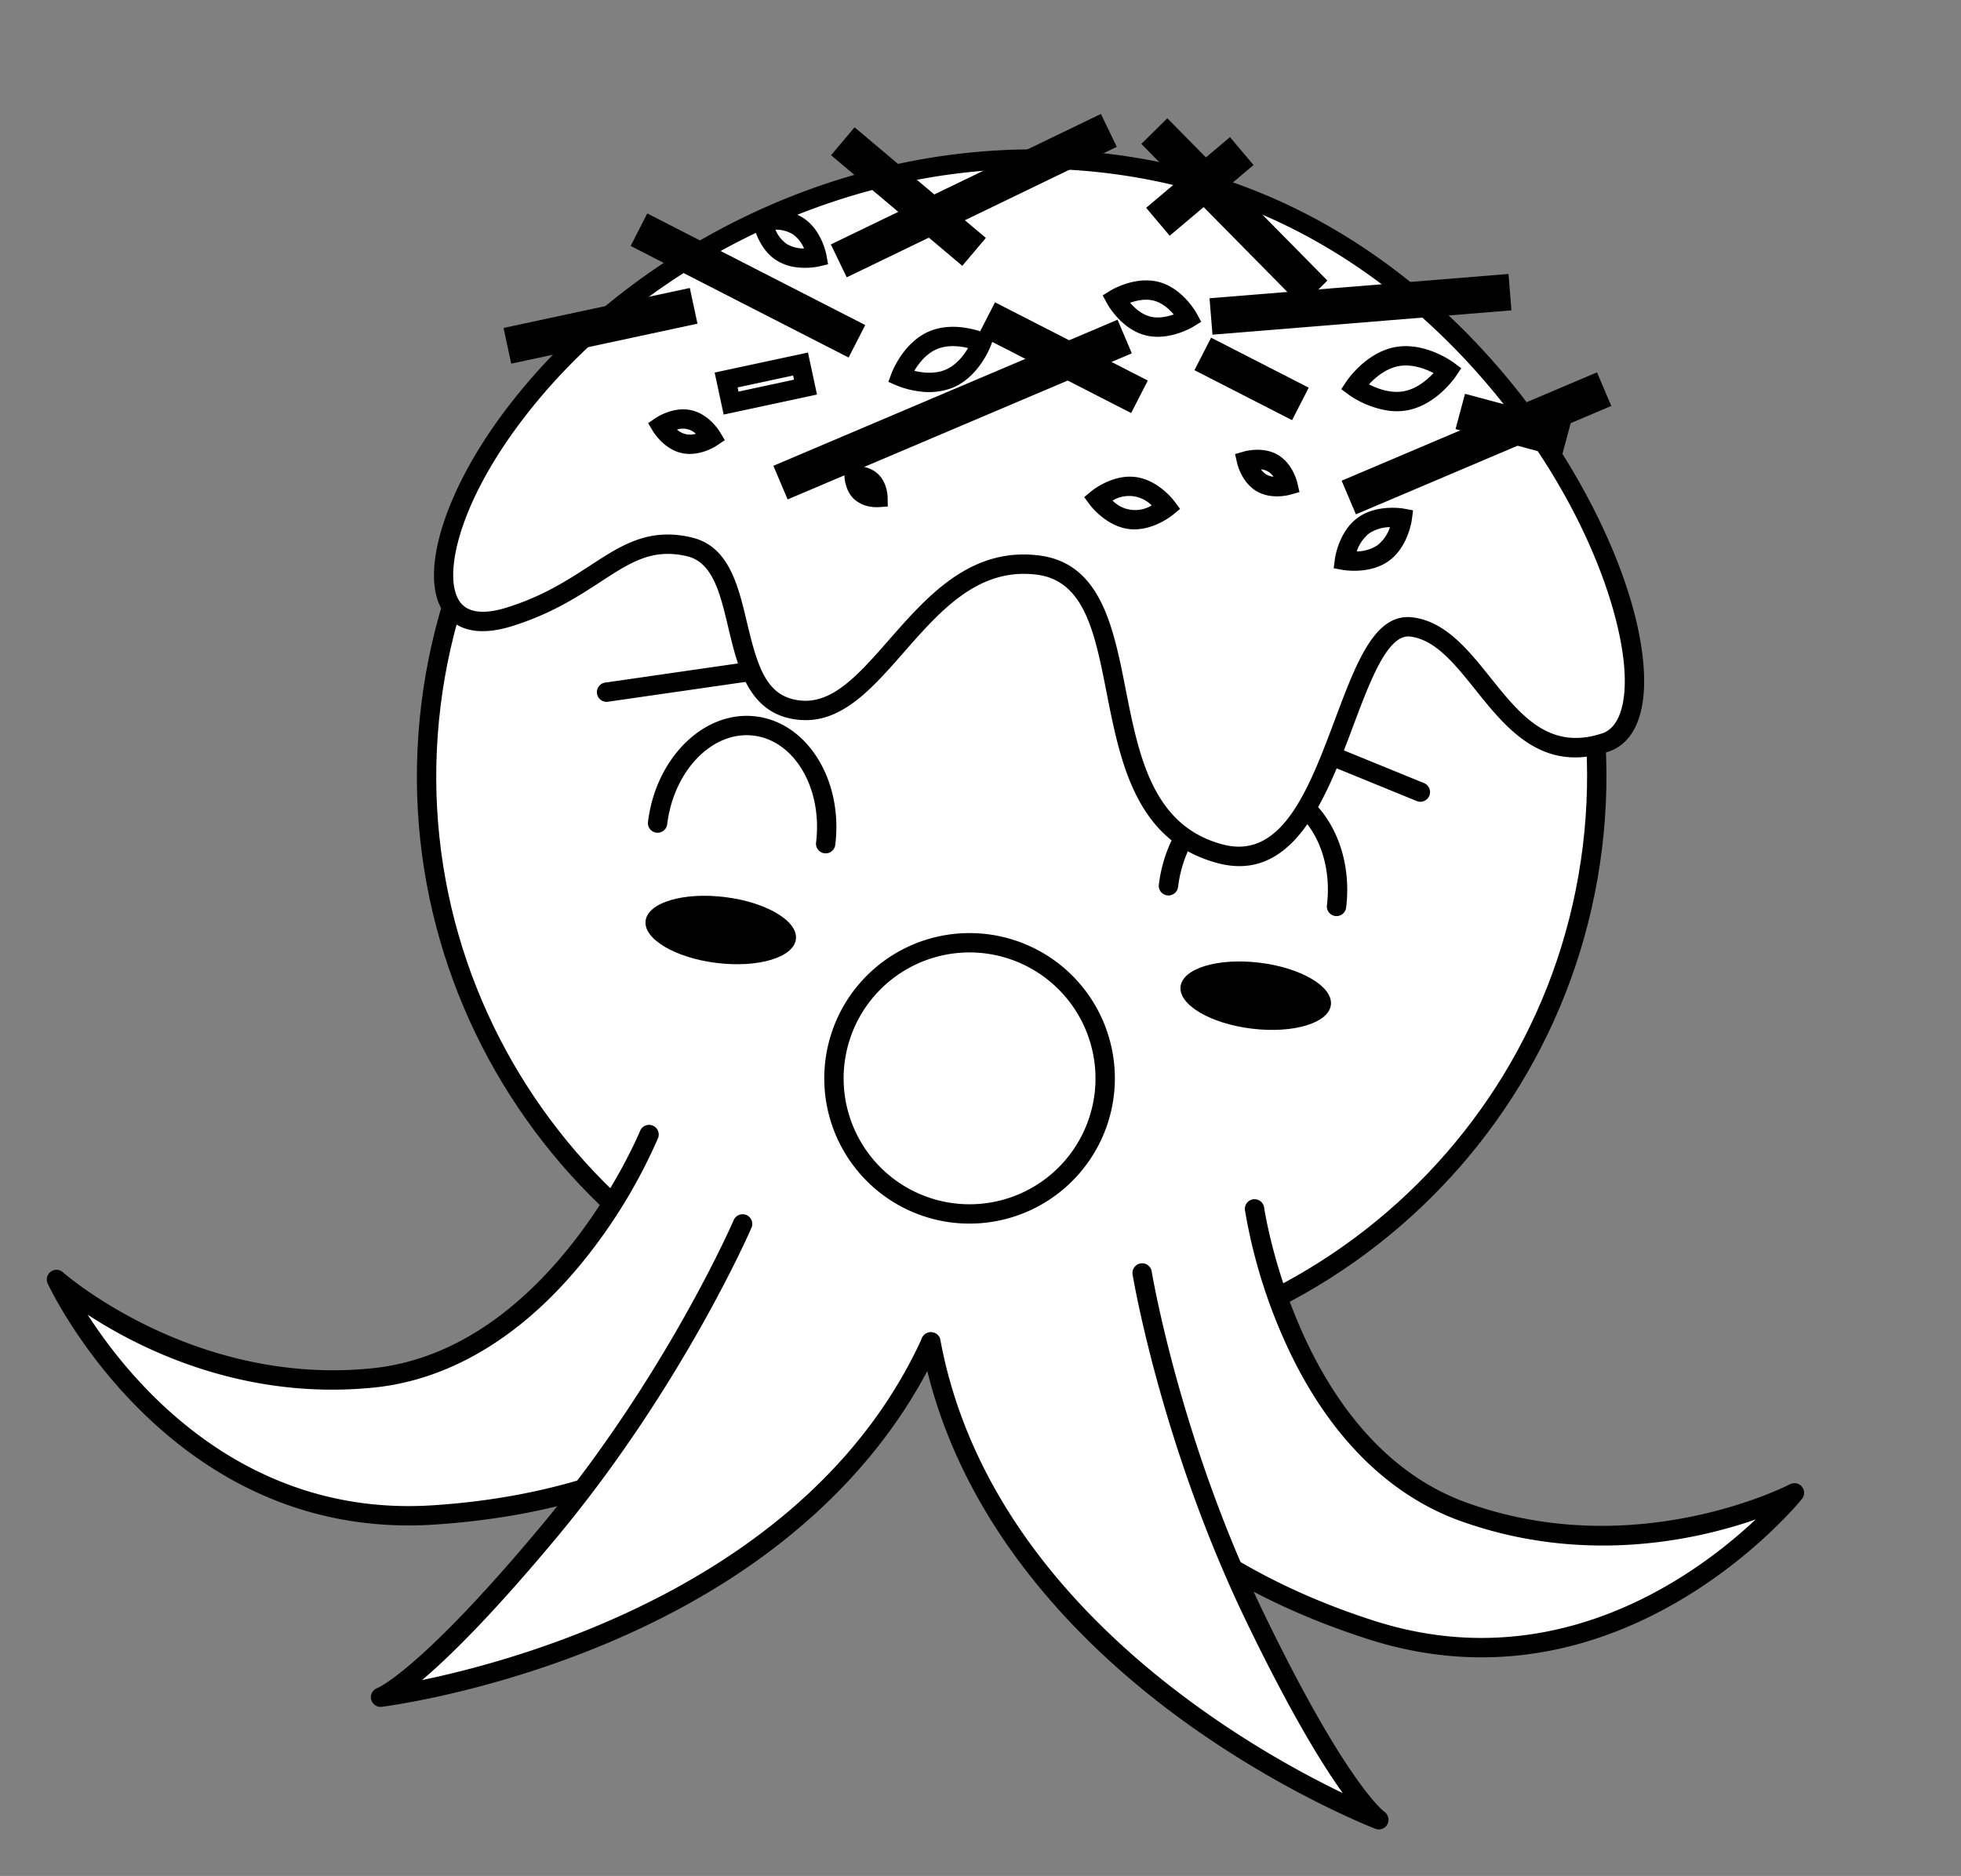
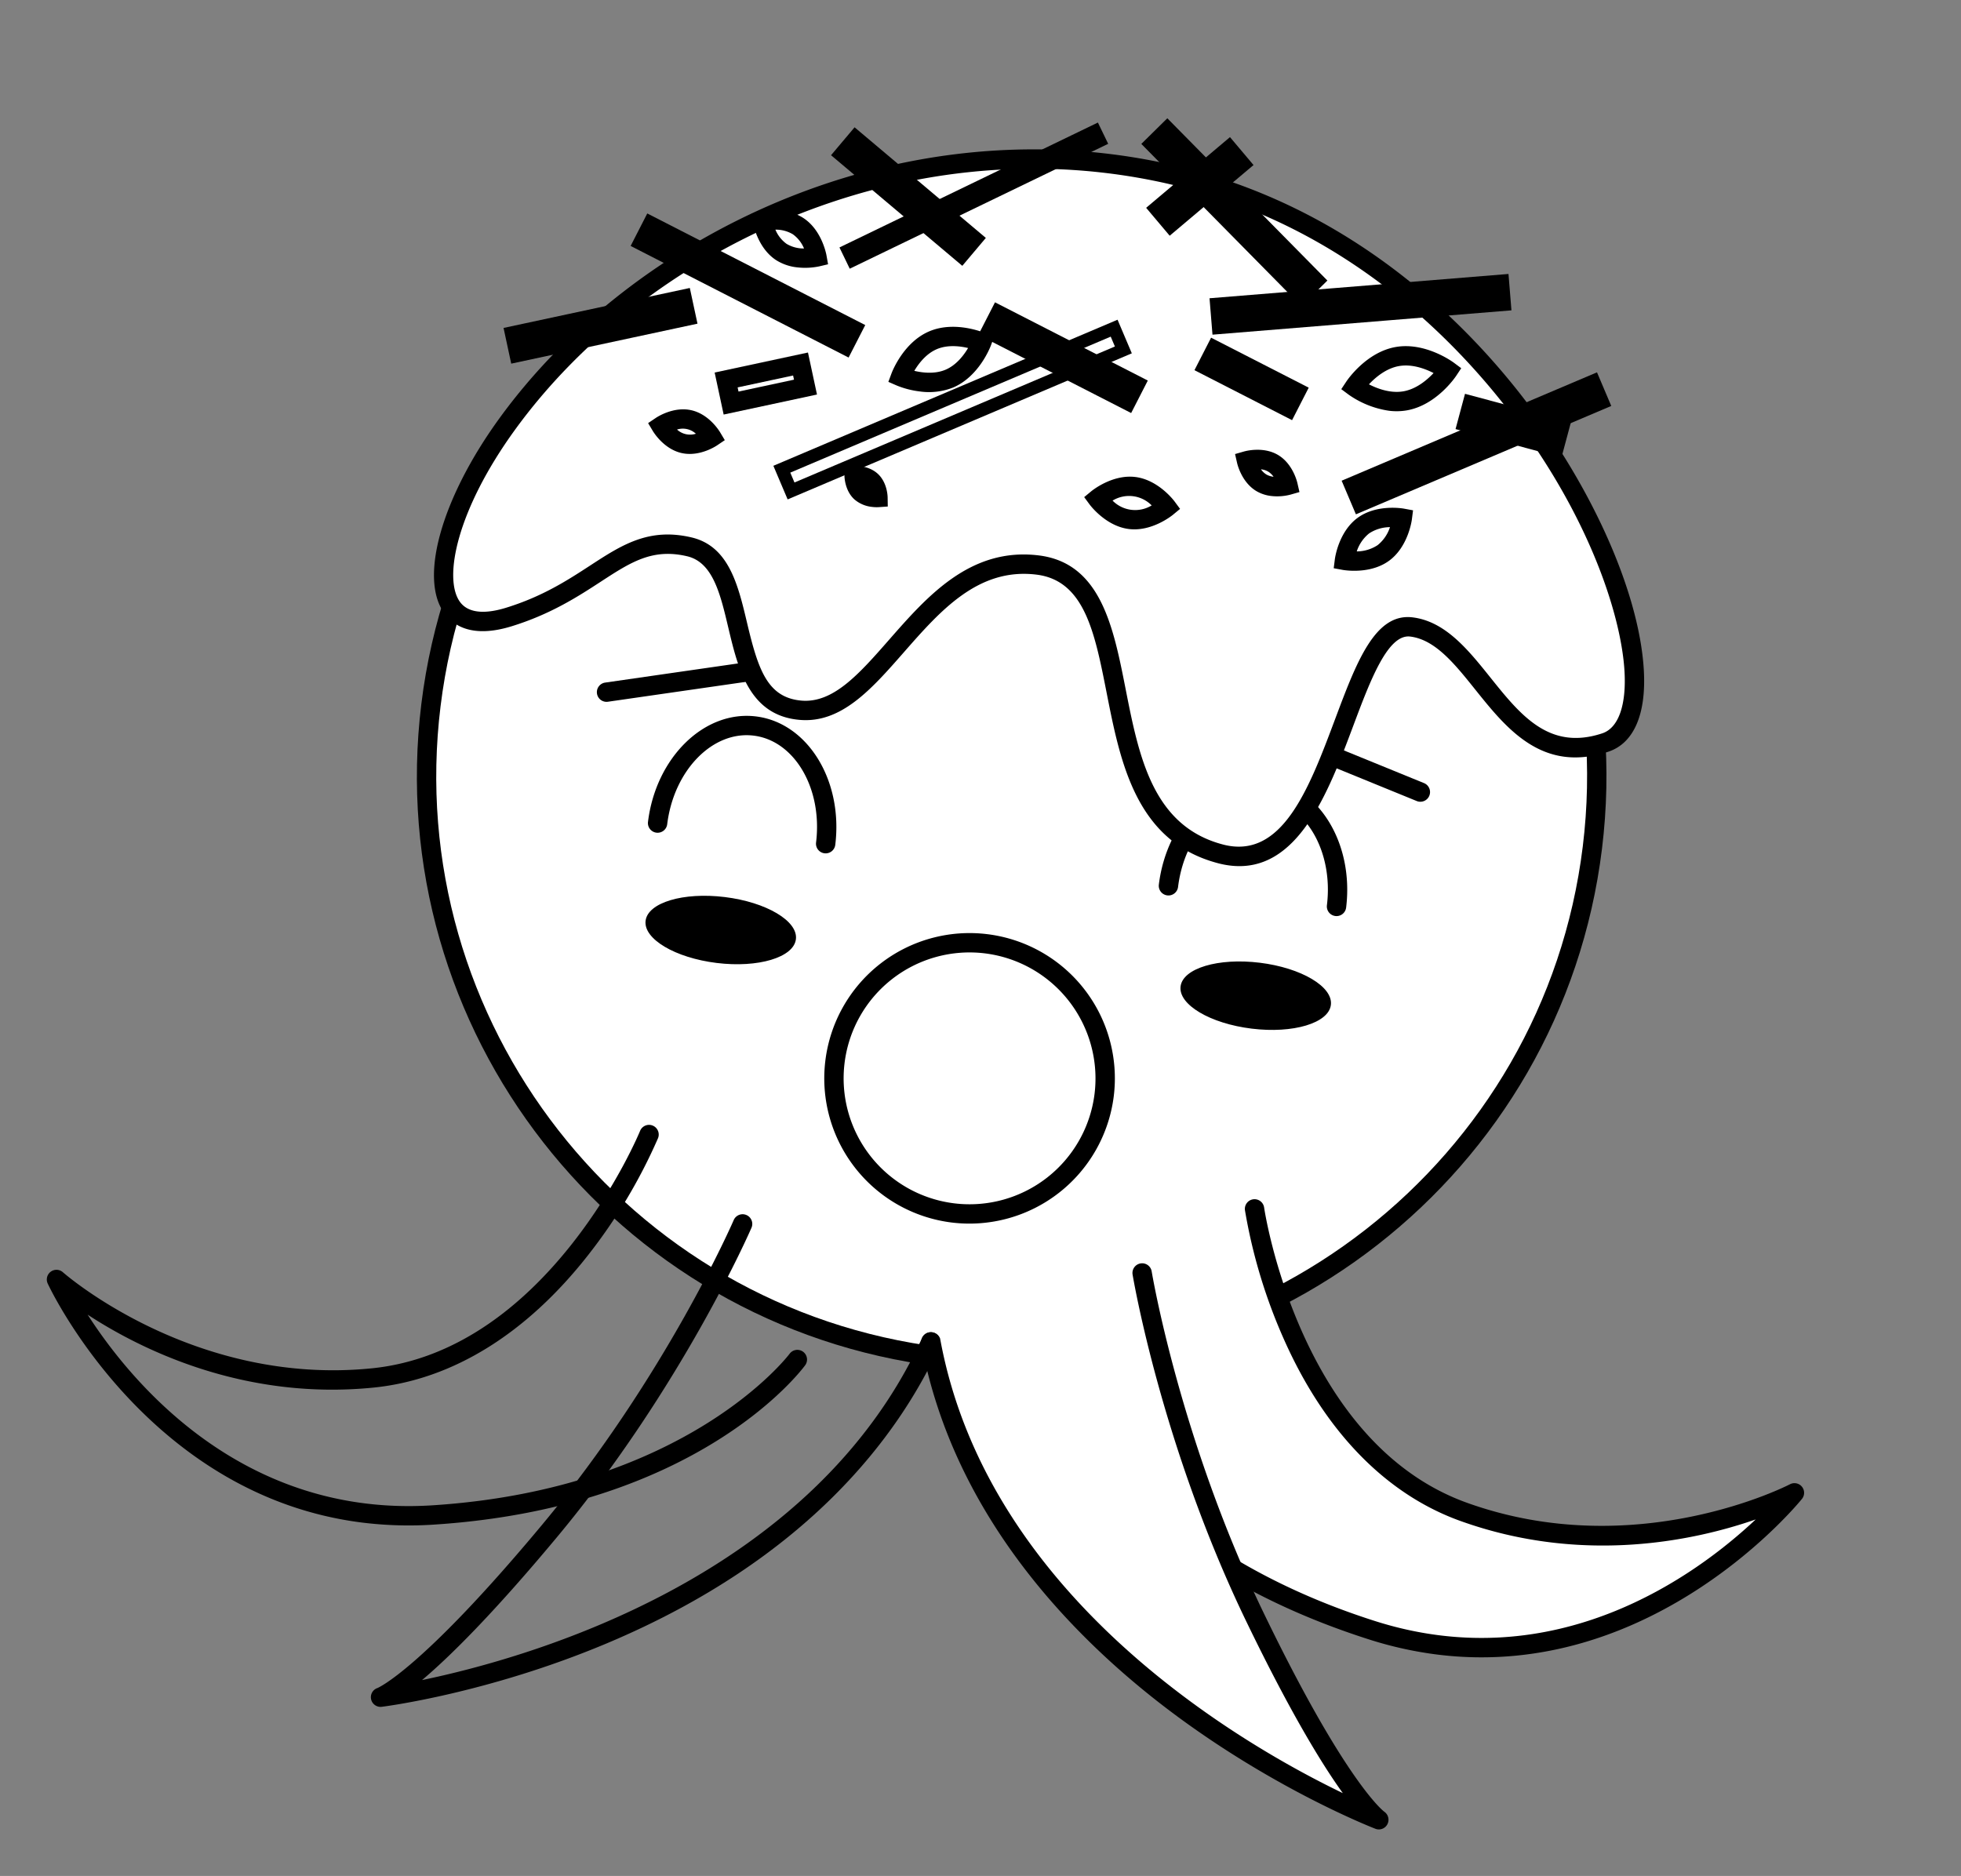
<svg xmlns="http://www.w3.org/2000/svg" width="831.844" height="795.884" viewBox="0 0 831.844 795.884">
  <rect x="0" y="0" width="831.844" height="795.884" fill="#808080" stroke="none" />
  <defs>
    <clipPath id="clip-path">
      <rect id="Rectangle_279" data-name="Rectangle 279" width="750.956" height="709.655" fill="none" />
    </clipPath>
  </defs>
  <g id="Groupe_244" data-name="Groupe 244" transform="translate(86.485) rotate(7)">
    <g id="Groupe_243" data-name="Groupe 243" clip-path="url(#clip-path)">
      <path id="Tracé_3340" data-name="Tracé 3340" d="M544.629,261.693c0,137.069-111.116,248.185-248.185,248.185S48.259,398.762,48.259,261.693,159.375,13.508,296.444,13.508,544.629,124.624,544.629,261.693" transform="translate(83.799 23.456)" fill="#fff" />
      <path id="Tracé_3341" data-name="Tracé 3341" d="M299.049,516.588c-139.113,0-252.29-113.177-252.29-252.29s113.177-252.29,252.29-252.29,252.29,113.177,252.29,252.29-113.177,252.29-252.29,252.29m0-496.37c-134.587,0-244.08,109.494-244.08,244.08s109.494,244.08,244.08,244.08,244.08-109.5,244.08-244.08S433.636,20.217,299.049,20.217" transform="translate(81.195 20.851)" />
      <path id="Tracé_3342" data-name="Tracé 3342" d="M239.578,153.914a4.1,4.1,0,0,1-4.1-4.1c0-23.041-14.268-41.786-31.809-41.786s-31.811,18.745-31.811,41.786a4.1,4.1,0,1,1-8.209,0c0-27.567,17.954-49.995,40.021-49.995s40.018,22.428,40.018,49.995a4.1,4.1,0,0,1-4.1,4.1" transform="translate(284.16 173.322)" />
      <path id="Tracé_3343" data-name="Tracé 3343" d="M251.708,118.379a4.109,4.109,0,0,1-1.081-.145l-74.01-20.113A4.1,4.1,0,1,1,178.77,90.2l74.013,20.11a4.106,4.106,0,0,1-1.075,8.067" transform="translate(301.427 156.377)" />
      <path id="Tracé_3344" data-name="Tracé 3344" d="M77.635,118.379a4.106,4.106,0,0,1-1.075-8.067L150.57,90.2a4.1,4.1,0,1,1,2.154,7.919L78.716,118.234a4.108,4.108,0,0,1-1.081.145" transform="translate(127.686 156.377)" />
      <path id="Tracé_3345" data-name="Tracé 3345" d="M66.917,148.914c-28.3,51.177-26.081,97.565,10.626,81.144s43.471-42.087,72.45-38.915,20.285,64.03,55.06,63.064,43.014-73.416,92.508-73.416,28.818,103.643,91.931,112.181c51.538,6.97,38.707-105.419,68.652-105.419s46.725,57.961,87.6,38.641S493.44,21.667,326.771,8.846C213.75.15,112.318,66.8,66.917,148.914" transform="translate(82.682 14.033)" fill="#fff" />
      <path id="Tracé_3346" data-name="Tracé 3346" d="M396.668,300a37.644,37.644,0,0,1-5.153-.358c-35.664-4.822-46.328-37.358-55.733-66.066-8.1-24.721-15.1-46.074-35.648-46.074-24.869,0-38.581,20.138-51.842,39.613-11.663,17.127-22.677,33.3-40.551,33.8-21.35.673-28.426-18.515-34.679-35.374-5.049-13.625-9.821-26.494-20.942-27.712-15.067-1.653-23.457,5.421-35.081,15.2-8.6,7.235-19.295,16.241-35.248,23.378-15.874,7.1-24.56,2.764-29.053-2.123-12.391-13.483-6.978-48.334,13.16-84.753,23.44-42.393,61.13-79.918,106.125-105.663C221.043,15.821,275.556,3.2,329.658,7.357,404.147,13.087,458.465,51.6,490.917,82.9c36.181,34.9,63.6,79.33,69.842,113.193,3.432,18.6-.364,31.535-10.686,36.411-26.585,12.571-43.945-4.365-59.261-19.306-9.98-9.739-19.41-18.939-30.1-18.939-9.6,0-14.572,20.614-19.374,40.551C434.3,264.028,425.625,300,396.668,300M300.134,179.293c26.5,0,35.117,26.3,43.449,51.727,9.077,27.7,18.466,56.354,49.032,60.489,25.777,3.483,33.387-28.087,40.746-58.62,6.056-25.129,11.288-46.834,27.356-46.834,14.027,0,25.11,10.814,35.828,21.27,14.7,14.344,28.59,27.893,50.02,17.762,6.543-3.092,8.773-13.116,6.121-27.5-4.523-24.519-24.907-67.719-67.47-108.774-31.483-30.366-84.135-67.727-156.188-73.268C276.587,11.505,223.686,23.767,176.1,51,132.39,76.006,95.806,112.412,73.08,153.508l-3.59-1.987,3.59,1.987c-20.356,36.813-22.559,66.233-14.3,75.225,4.833,5.262,13.357,3,19.659.183,14.9-6.663,24.68-14.9,33.314-22.163,12.185-10.259,22.713-19.117,41.257-17.084,16.164,1.768,22.053,17.656,27.748,33.018,7.024,18.947,12.336,30.424,26.754,30.022,13.677-.38,23.09-14.2,33.992-30.216,13.789-20.25,29.417-43.2,58.629-43.2" transform="translate(80.109 11.429)" />
-       <rect id="Rectangle_266" data-name="Rectangle 266" width="153.135" height="10.019" transform="matrix(0.866, -0.5, 0.5, 0.866, 267.595, 167.705)" />
      <path id="Tracé_3347" data-name="Tracé 3347" d="M104.167,124.658l-7.744-13.414L233.782,31.939l7.744,13.414Zm-.268-11.411,2.274,3.935L234.05,43.35l-2.274-3.935Z" transform="translate(167.434 55.46)" />
      <rect id="Rectangle_267" data-name="Rectangle 267" width="112.2" height="10.018" transform="translate(507.626 144.606) rotate(-30)" />
      <path id="Tracé_3348" data-name="Tracé 3348" d="M191.883,103.231l-7.744-13.417L286.047,30.978l7.744,13.417Zm-.268-11.414,2.274,3.935,92.426-53.361-2.271-3.938Z" transform="translate(319.748 53.792)" />
      <rect id="Rectangle_268" data-name="Rectangle 268" width="10.018" height="91.223" transform="matrix(0.621, -0.784, 0.784, 0.621, 405.98, 11.696)" />
      <path id="Tracé_3349" data-name="Tracé 3349" d="M222.74,72.2,146.954,12.139,156.578,0l75.783,60.054Zm-68.1-60.946,67.207,53.26,2.824-3.563L157.467,7.687Z" transform="translate(255.178)" />
      <rect id="Rectangle_269" data-name="Rectangle 269" width="121.766" height="10.019" transform="translate(442.064 75.742) rotate(-11.651)" />
      <path id="Tracé_3350" data-name="Tracé 3350" d="M163.493,58.378,160.365,43.2,284.98,17.512l3.128,15.171Zm3.336-10.918.917,4.452,113.9-23.484-.917-4.452Z" transform="translate(278.466 30.409)" />
      <rect id="Rectangle_270" data-name="Rectangle 270" width="121.765" height="10.018" transform="translate(280.392 71.34) rotate(-32.796)" />
-       <path id="Tracé_3351" data-name="Tracé 3351" d="M109.476,82.526,101.083,69.5,208.04.586l8.393,13.023Zm-.826-11.386,2.46,3.82,97.757-62.988-2.46-3.82Z" transform="translate(175.526 1.018)" />
      <rect id="Rectangle_271" data-name="Rectangle 271" width="75.338" height="10.018" transform="translate(146.614 124.294) rotate(-19.112)" />
      <path id="Tracé_3352" data-name="Tracé 3352" d="M57.378,76.231,52.3,61.594l76.358-26.459,5.073,14.637Zm1.891-11.258,1.489,4.293,66.014-22.874L125.283,42.1Z" transform="translate(90.825 61.01)" />
      <rect id="Rectangle_272" data-name="Rectangle 272" width="10.018" height="67.345" transform="translate(346.903 99.32) rotate(-69.882)" />
      <path id="Tracé_3353" data-name="Tracé 3353" d="M193.864,71.164,125.488,46.12l5.325-14.544L199.194,56.62Zm-61.357-28.3,58.1,21.281,1.563-4.269L134.075,38.595Z" transform="translate(217.904 54.83)" />
      <rect id="Rectangle_273" data-name="Rectangle 273" width="10.019" height="67.347" transform="matrix(0.546, -0.837, 0.837, 0.546, 275.867, 32.142)" />
      <path id="Tracé_3354" data-name="Tracé 3354" d="M160.415,60.06,99.428,20.27,107.895,7.3l60.985,39.791ZM107,18.677l51.82,33.809,2.482-3.806L109.487,14.87Z" transform="translate(172.652 12.669)" />
      <rect id="Rectangle_274" data-name="Rectangle 274" width="10.018" height="98.408" transform="matrix(0.344, -0.939, 0.939, 0.344, 195.902, 79.877)" />
      <path id="Tracé_3355" data-name="Tracé 3355" d="M167.849,74.741,70.308,39.014,75.633,24.47,173.177,60.2ZM77.327,35.758l87.265,31.964,1.563-4.269L78.892,31.489Z" transform="translate(122.086 42.491)" />
      <rect id="Rectangle_275" data-name="Rectangle 275" width="10.019" height="41.047" transform="translate(439.712 103.044) rotate(-69.883)" />
      <path id="Tracé_3356" data-name="Tracé 3356" d="M203.087,63.48l-43.682-16,5.325-14.544,43.685,16ZM166.424,44.224l33.407,12.237,1.562-4.269-33.4-12.237Z" transform="translate(276.799 57.192)" />
      <rect id="Rectangle_276" data-name="Rectangle 276" width="32.279" height="10.018" transform="translate(239.532 133.008) rotate(-19.111)" fill="#fff" />
      <path id="Tracé_3357" data-name="Tracé 3357" d="M91.591,73.316,85.626,56.09l38.256-13.255,5.968,17.223Zm4.477-12.155.591,1.71L119.4,54.99l-.591-1.71Z" transform="translate(148.685 74.381)" />
      <rect id="Rectangle_277" data-name="Rectangle 277" width="41.047" height="10.018" transform="matrix(0.68, -0.733, 0.733, 0.68, 411.338, 38.653)" />
      <path id="Tracé_3358" data-name="Tracé 3358" d="M160.259,46.354,148.9,35.816l31.644-34.1L191.9,12.255Zm-3.62-10.825,3.333,3.092,24.2-26.078L180.837,9.45Z" transform="translate(258.566 2.981)" />
      <rect id="Rectangle_278" data-name="Rectangle 278" width="10.017" height="41.048" transform="translate(552.271 113.651) rotate(-81.991)" />
      <path id="Tracé_3359" data-name="Tracé 3359" d="M246.758,58.6l-46.068-6.48,2.159-15.341,46.068,6.483ZM206.872,47.46,242.1,52.419l.635-4.5-35.229-4.958Z" transform="translate(348.488 63.861)" />
      <path id="Tracé_3360" data-name="Tracé 3360" d="M176.579,64.323s-6.644,7.019-14.837,7.019-14.84-7.019-14.84-7.019,6.644-7.019,14.84-7.019,14.837,7.019,14.837,7.019" transform="translate(255.088 99.506)" fill="#fff" />
      <path id="Tracé_3361" data-name="Tracé 3361" d="M165.327,78.047c-9.846,0-17.5-7.96-17.82-8.3l-2.671-2.821,2.671-2.821c.323-.339,7.974-8.3,17.82-8.3s17.5,7.96,17.82,8.3l2.671,2.821-2.671,2.821c-.32.339-7.971,8.3-17.82,8.3m-8.36-11.121a13.457,13.457,0,0,0,16.72,0,13.457,13.457,0,0,0-16.72,0" transform="translate(251.501 96.903)" />
      <path id="Tracé_3362" data-name="Tracé 3362" d="M146.708,38.689s-2.829,11.846-11.772,17.01-20.619,1.691-20.619,1.691,2.829-11.846,11.775-17.01,20.616-1.691,20.616-1.691" transform="translate(198.506 65.198)" fill="#fff" />
      <path id="Tracé_3363" data-name="Tracé 3363" d="M126.209,65.231a37.852,37.852,0,0,1-9.955-1.308l-3.724-1.106.9-3.782c.134-.553,3.358-13.63,13.715-19.609s23.293-2.233,23.84-2.071l3.722,1.108-.9,3.779c-.134.555-3.358,13.633-13.712,19.612a27.773,27.773,0,0,1-13.885,3.377m-3.325-8.393c3.6.4,8.836.369,13.1-2.093s6.907-6.978,8.363-10.3c-3.607-.405-8.836-.372-13.1,2.093s-6.91,6.978-8.365,10.3" transform="translate(195.401 62.597)" />
      <path id="Tracé_3364" data-name="Tracé 3364" d="M222.938,36.152s-5.867,11.759-16.528,15-22.08-3.259-22.08-3.259,5.867-11.759,16.528-15,22.08,3.262,22.08,3.262" transform="translate(320.078 55.541)" fill="#fff" />
      <path id="Tracé_3365" data-name="Tracé 3365" d="M203.487,58.759a39.74,39.74,0,0,1-17.757-4.7l-3.377-1.924,1.735-3.475c.274-.545,6.8-13.381,19.007-17.092s24.776,3.317,25.307,3.618l3.377,1.924-1.735,3.478c-.274.545-6.8,13.381-19.007,17.092a25.815,25.815,0,0,1-7.55,1.081M193.753,48.67c3.73,1.368,9.534,2.786,14.895,1.155s9.391-6.037,11.731-9.249c-3.735-1.368-9.534-2.783-14.894-1.155s-9.392,6.037-11.731,9.249" transform="translate(316.647 52.94)" />
      <path id="Tracé_3366" data-name="Tracé 3366" d="M177.571,36.651s-8.138,6.488-16.881,5.259S145.916,32.2,145.916,32.2s8.141-6.488,16.881-5.257,14.774,9.712,14.774,9.712" transform="translate(253.376 46.509)" fill="#fff" />
-       <path id="Tracé_3367" data-name="Tracé 3367" d="M166.471,48.773a19.909,19.909,0,0,1-2.8-.194c-10.371-1.461-17.259-10.992-17.546-11.4l-2.252-3.166,3.037-2.424c.391-.309,9.646-7.574,20.012-6.113s17.259,10.992,17.546,11.4l2.252,3.166-3.037,2.424c-.353.282-8.029,6.308-17.21,6.308M155.818,35.7c2.162,1.987,5.333,4.239,8.995,4.753s7.331-.774,9.958-2.088c-2.162-1.987-5.333-4.239-8.995-4.753-3.678-.523-7.331.774-9.958,2.088" transform="translate(249.825 43.905)" />
      <path id="Tracé_3368" data-name="Tracé 3368" d="M114.9,36.567s-8.442,3.111-15.28-.271S90.132,24.31,90.132,24.31s8.442-3.111,15.278.274S114.9,36.567,114.9,36.567" transform="translate(156.51 39.947)" fill="#fff" />
      <path id="Tracé_3369" data-name="Tracé 3369" d="M110.21,44.565a20.7,20.7,0,0,1-9.2-1.995c-8.327-4.121-11.458-14.035-11.586-14.457L88.28,24.4l3.645-1.344c.413-.153,10.193-3.675,18.523.446s11.458,14.035,11.586,14.457l1.141,3.713-3.645,1.344a29.445,29.445,0,0,1-9.32,1.549m-11-14.752a14.013,14.013,0,0,0,5.437,5.4,14.021,14.021,0,0,0,7.588,1.045,13.969,13.969,0,0,0-5.435-5.4,14.008,14.008,0,0,0-7.591-1.045" transform="translate(153.294 37.35)" />
      <path id="Tracé_3370" data-name="Tracé 3370" d="M187.847,60.175s-6.119,2.6-11.288.348-7.429-8.5-7.429-8.5,6.119-2.6,11.288-.348,7.429,8.5,7.429,8.5" transform="translate(293.686 88.133)" fill="#fff" />
      <path id="Tracé_3371" data-name="Tracé 3371" d="M184.622,68.162a15.989,15.989,0,0,1-6.414-1.267c-6.6-2.873-9.359-10.059-9.652-10.869l-1.319-3.656,3.574-1.519c.794-.337,7.941-3.207,14.533-.334s9.356,10.062,9.649,10.872l1.322,3.653-3.577,1.519a22.255,22.255,0,0,1-8.116,1.6m-5.689-10.7a7.843,7.843,0,0,0,2.553,1.9,7.954,7.954,0,0,0,3.133.577,7.882,7.882,0,0,0-2.553-1.9,7.471,7.471,0,0,0-3.133-.577" transform="translate(290.399 85.523)" />
      <path id="Tracé_3372" data-name="Tracé 3372" d="M208.24,57.111s-.052,9.887-6.171,15.62S186.08,77.87,186.08,77.87s.052-9.89,6.171-15.62,15.989-5.139,15.989-5.139" transform="translate(323.119 99.14)" fill="#fff" />
      <path id="Tracé_3373" data-name="Tracé 3373" d="M189.47,84.595c-.583,0-.944-.019-1.021-.025l-3.878-.233.019-3.886c0-.476.145-11.734,7.471-18.594s18.575-6.269,19.04-6.239l3.878.233-.019,3.886c0,.473-.145,11.731-7.47,18.591-6.135,5.747-15.018,6.266-18.02,6.266m16.673-20.466a16.239,16.239,0,0,0-8.469,3.719,16.268,16.268,0,0,0-4.266,8.212,16.244,16.244,0,0,0,8.469-3.722,16.239,16.239,0,0,0,4.266-8.209" transform="translate(320.5 96.536)" />
      <path id="Tracé_3374" data-name="Tracé 3374" d="M100.328,61.687s-5.41,4.709-11.463,4.127S78.4,59.569,78.4,59.569s5.41-4.712,11.466-4.127,10.461,6.245,10.461,6.245" transform="translate(136.139 96.185)" fill="#fff" />
      <path id="Tracé_3375" data-name="Tracé 3375" d="M93.5,72.572c-.482,0-.969-.022-1.464-.068-7.594-.733-12.744-7.087-13.307-7.81l-2.386-3.065,2.931-2.553c.69-.6,6.956-5.845,14.555-5.114s12.741,7.087,13.3,7.81l2.386,3.065-2.931,2.553c-.643.561-6.165,5.183-13.088,5.183m-4.646-9.734a8.161,8.161,0,0,0,8.155.788,8.161,8.161,0,0,0-8.155-.788" transform="translate(132.569 93.58)" />
      <path id="Tracé_3376" data-name="Tracé 3376" d="M120.2,69s-4.392.851-7.476-1.357S109.032,61,109.032,61s4.389-.851,7.473,1.357S120.2,69,120.2,69" transform="translate(189.329 105.648)" fill="#fff" />
      <path id="Tracé_3377" data-name="Tracé 3377" d="M121.108,75.873a13.529,13.529,0,0,1-7.859-2.288c-4.392-3.147-5.281-8.784-5.366-9.416l-.531-3.853,3.815-.739c.627-.123,6.253-1.095,10.648,2.05s5.281,8.787,5.369,9.422l.531,3.85-3.817.739a15.487,15.487,0,0,1-2.788.235" transform="translate(186.411 103.041)" />
      <path id="Tracé_3378" data-name="Tracé 3378" d="M177.294,252.219a61.633,61.633,0,1,1,61.633-61.633,61.7,61.7,0,0,1-61.633,61.633m0-115.057a53.424,53.424,0,1,0,53.424,53.424,53.484,53.484,0,0,0-53.424-53.424" transform="translate(200.84 223.921)" />
      <path id="Tracé_3379" data-name="Tracé 3379" d="M159.793,153.914a4.1,4.1,0,0,1-4.1-4.1c0-23.041-14.271-41.786-31.811-41.786s-31.809,18.745-31.809,41.786a4.1,4.1,0,0,1-8.209,0c0-27.567,17.954-49.995,40.018-49.995S163.9,122.242,163.9,149.809a4.1,4.1,0,0,1-4.1,4.1" transform="translate(145.617 173.322)" />
      <path id="Tracé_3380" data-name="Tracé 3380" d="M149.6,142.288c0,7.78-14.383,14.087-32.123,14.087s-32.12-6.307-32.12-14.087S99.74,128.2,117.48,128.2s32.123,6.307,32.123,14.087" transform="translate(148.223 222.615)" />
      <path id="Tracé_3381" data-name="Tracé 3381" d="M233.156,142.288c0,7.78-14.383,14.087-32.123,14.087s-32.12-6.307-32.12-14.087,14.38-14.087,32.12-14.087,32.123,6.307,32.123,14.087" transform="translate(293.307 222.615)" />
-       <path id="Tracé_3382" data-name="Tracé 3382" d="M243.484,166.18s-26.667,99.3-103.709,116.764S1.5,257.846,1.5,257.846s61.236,100.395,170.869,79.661,145.193-84.253,145.193-84.253" transform="translate(2.605 288.563)" fill="#fff" />
      <path id="Tracé_3383" data-name="Tracé 3383" d="M145.754,347.01C53.262,347.018,1.168,263.521.6,262.588a4.1,4.1,0,0,1,5.84-5.508c.6.416,60.746,41.3,135.036,24.469,73.687-16.7,100.389-112.859,100.647-113.831a4.107,4.107,0,0,1,7.933,2.132,227.663,227.663,0,0,1-23.416,52.89c-21.916,36.318-50.734,59.422-83.352,66.813-54.316,12.306-100.436-4.184-124.262-15.907,22.206,26.678,76.051,77.4,155.184,62.435,106.226-20.088,142.027-81.612,142.378-82.23a4.1,4.1,0,0,1,7.159,4.014c-1.491,2.663-37.76,65.431-148.009,86.28a161.051,161.051,0,0,1-29.983,2.865" transform="translate(0 285.958)" />
      <path id="Tracé_3384" data-name="Tracé 3384" d="M231.5,166.18s26.667,99.3,103.709,116.764,138.276-25.1,138.276-25.1-61.236,100.395-170.869,79.661-145.193-84.253-145.193-84.253" transform="translate(273.362 288.563)" fill="#fff" />
      <path id="Tracé_3385" data-name="Tracé 3385" d="M334.442,347.009a161.09,161.09,0,0,1-29.983-2.865c-110.249-20.849-146.518-83.618-148.009-86.28a4.1,4.1,0,1,1,7.164-4.009c.345.613,36.149,62.137,142.372,82.225,79.138,14.966,132.989-35.763,155.187-62.438-23.824,11.723-69.949,28.216-124.265,15.91-32.616-7.391-61.436-30.495-83.35-66.813a227.168,227.168,0,0,1-23.413-52.89,4.1,4.1,0,0,1,7.928-2.132c.26.971,26.962,97.13,100.649,113.831,74.415,16.859,134.431-24.053,135.03-24.469a4.1,4.1,0,0,1,5.845,5.508c-.569.933-52.671,84.42-145.155,84.422" transform="translate(270.757 285.96)" />
-       <path id="Tracé_3386" data-name="Tracé 3386" d="M187.217,178.165s-20.138,69.06-65.538,139.471S59.25,396.173,59.25,396.173,229.6,354.2,272.592,218.112" transform="translate(102.885 309.375)" fill="#fff" />
      <path id="Tracé_3387" data-name="Tracé 3387" d="M61.854,402.886a4.106,4.106,0,0,1-1.768-7.81c.088-.049,17.327-9.717,60.746-77.058,44.53-69.057,64.848-137.709,65.048-138.4a4.1,4.1,0,0,1,7.881,2.3c-.2.7-20.824,70.444-66.028,140.547C104.5,358.5,88.609,378.447,78.44,389.425c44.259-14.993,159.177-63.373,192.846-169.945a4.1,4.1,0,0,1,7.826,2.471c-12.478,39.5-44.235,96.266-124.664,142.391-47.907,27.474-91.179,38.316-91.611,38.423a4.178,4.178,0,0,1-.982.12" transform="translate(100.28 306.769)" />
      <path id="Tracé_3388" data-name="Tracé 3388" d="M222.588,178.165s20.138,69.06,65.538,139.471,62.429,78.536,62.429,78.536S180.2,354.2,137.214,218.112" transform="translate(238.265 309.375)" fill="#fff" />
      <path id="Tracé_3389" data-name="Tracé 3389" d="M353.148,402.882a4.062,4.062,0,0,1-.969-.118c-.432-.107-43.7-10.949-91.611-38.423-44.393-25.46-102.059-70.83-124.664-142.391a4.1,4.1,0,0,1,7.829-2.471C177.4,326.051,292.317,374.431,336.576,389.424c-10.169-10.979-26.059-30.927-49.294-66.958-45.2-70.1-65.825-139.852-66.028-140.547a4.1,4.1,0,1,1,7.881-2.3c.2.687,20.521,69.339,65.048,138.4,43.419,67.341,60.659,77.009,60.829,77.1a4.148,4.148,0,0,1,1.946,5.109,4.089,4.089,0,0,1-3.809,2.657" transform="translate(235.659 306.77)" />
    </g>
  </g>
</svg>